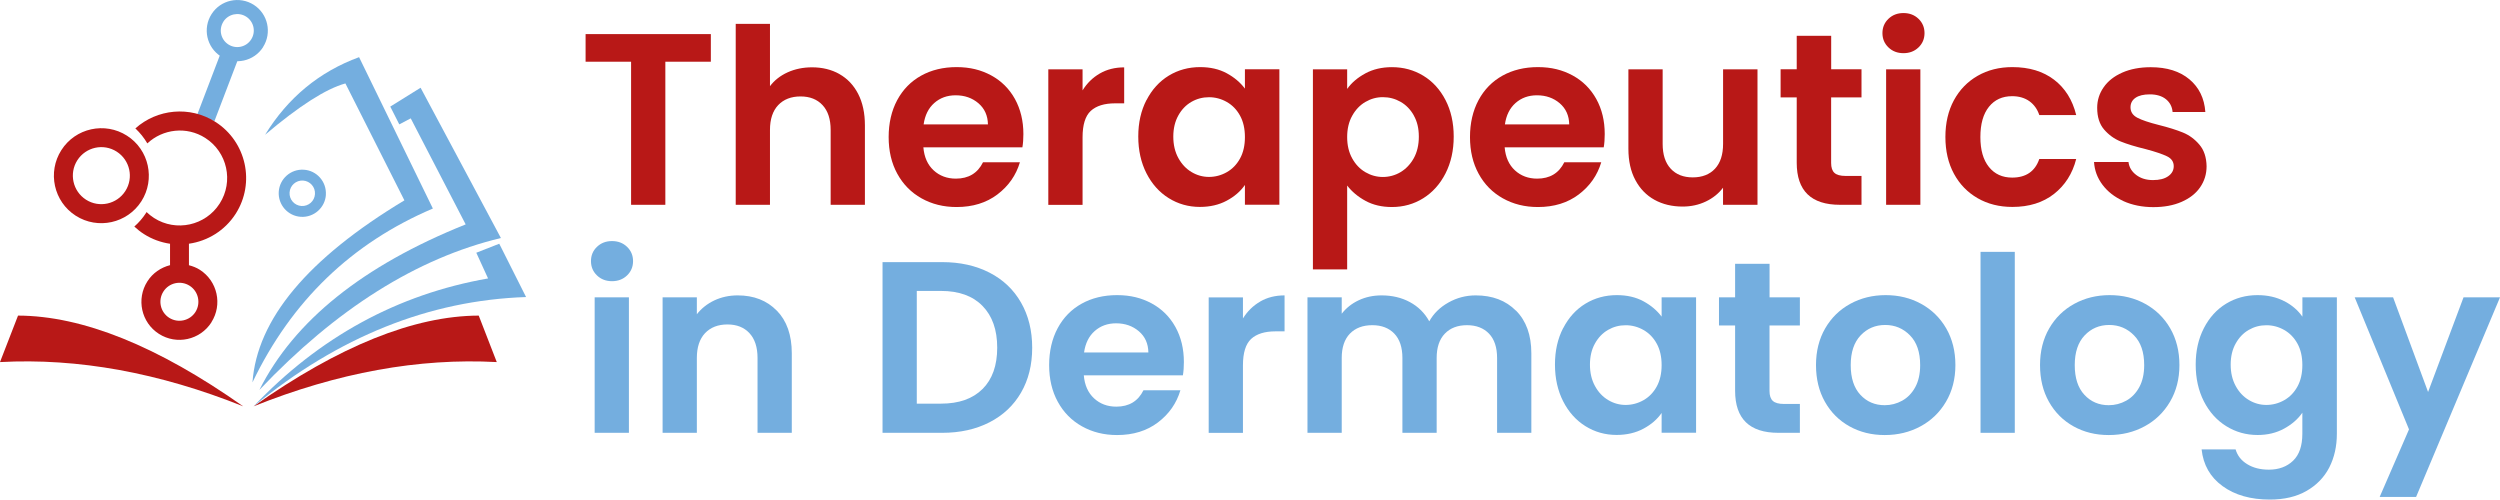
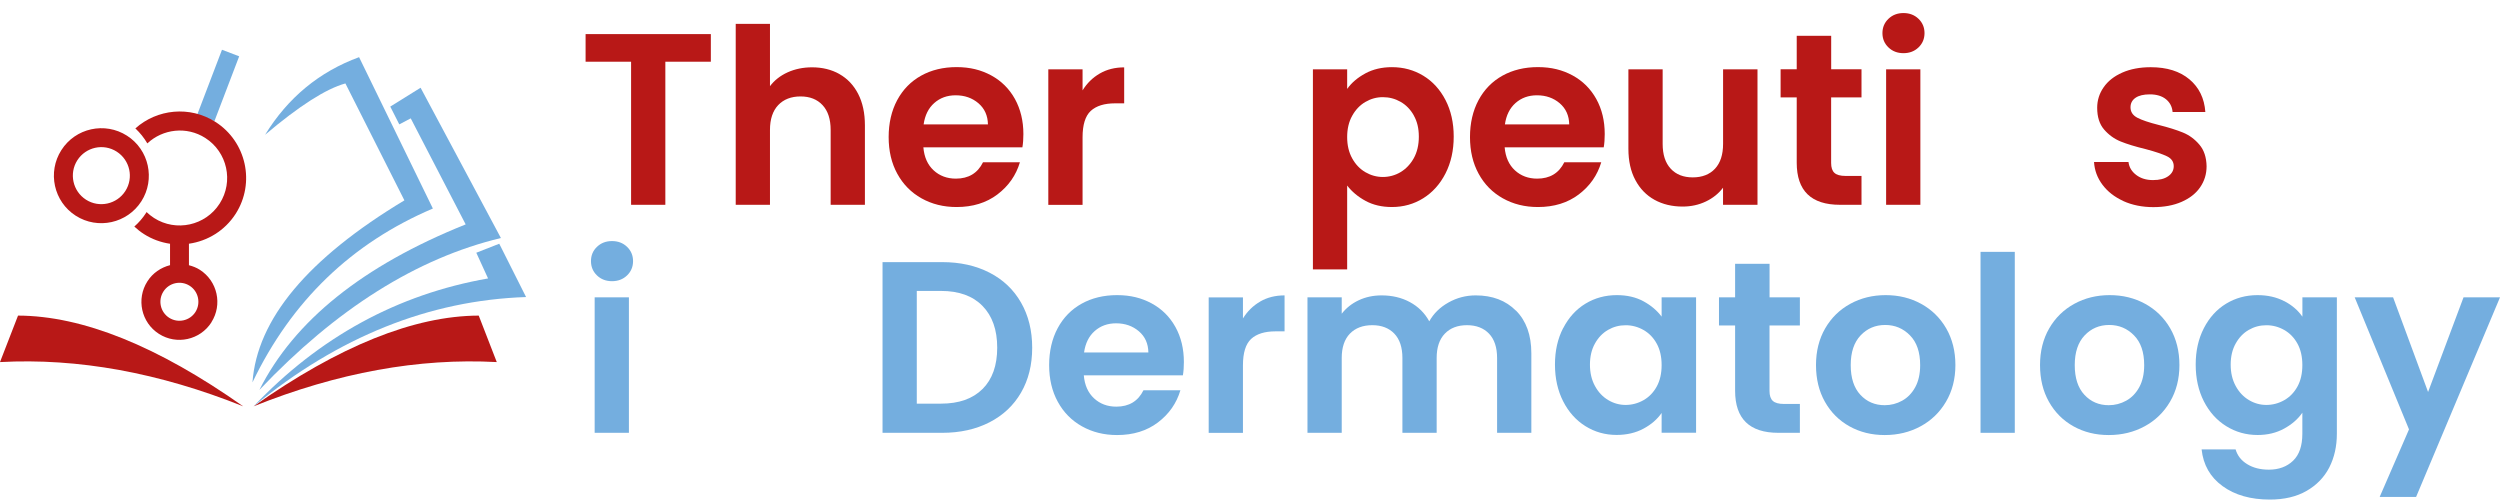
<svg xmlns="http://www.w3.org/2000/svg" id="Calque_2" data-name="Calque 2" viewBox="0 0 482.42 96.4">
  <defs>
    <style>
      .cls-1, .cls-2, .cls-3, .cls-4 {
        stroke-width: 0px;
      }

      .cls-1, .cls-3 {
        fill: #74aedf;
      }

      .cls-2, .cls-3 {
        fill-rule: evenodd;
      }

      .cls-2, .cls-4 {
        fill: #b81817;
      }
    </style>
  </defs>
  <g id="Calque_1-2" data-name="Calque 1">
    <g>
      <path class="cls-2" d="M95.86,69.87c-15.06-.81-30.71,2.04-46.93,8.54,16.5-11.63,30.98-17.47,43.45-17.51,2.32,5.98,3.48,8.97,3.48,8.97" />
      <path class="cls-3" d="M101.51,57.32c-18.68.63-36.2,7.66-52.57,21.09,12.71-13.39,27.8-21.62,45.24-24.68-1.51-3.3-2.27-4.96-2.27-4.96,2.96-1.16,4.43-1.74,4.43-1.74,3.45,6.86,5.17,10.28,5.17,10.28" />
      <path class="cls-3" d="M89.86,43.3c-19.84,7.96-33.11,18.61-39.81,31.95,14.85-15.66,30.39-25.43,46.61-29.32-10.34-19.33-15.5-29-15.5-29-3.9,2.42-5.85,3.64-5.85,3.64,1.16,2.28,1.74,3.43,1.74,3.43,1.48-.77,2.21-1.16,2.21-1.16,7.07,13.64,10.6,20.46,10.6,20.46" />
      <path class="cls-3" d="M78.04,38.66c-18.67,11.24-28.44,22.94-29.32,35.12,7.53-15.69,19.13-26.87,34.81-33.54-9.49-19.48-14.24-29.21-14.24-29.21-7.68,2.82-13.73,7.81-18.14,14.98,6.59-5.58,11.76-8.88,15.5-9.91,7.59,15.05,11.39,22.57,11.39,22.57" />
      <path class="cls-2" d="M0,69.87c15.06-.81,30.71,2.04,46.93,8.54-16.5-11.63-30.99-17.47-43.45-17.51-2.32,5.98-3.48,8.97-3.48,8.97" />
-       <path class="cls-1" d="M62.88,37.58c.16-2.51-1.75-4.68-4.26-4.83-2.51-.16-4.67,1.75-4.83,4.25-.16,2.51,1.75,4.68,4.26,4.84,2.51.16,4.68-1.75,4.84-4.26M55.88,37.14c.08-1.35,1.25-2.38,2.6-2.3,1.36.09,2.39,1.26,2.3,2.61-.08,1.36-1.25,2.38-2.61,2.3-1.35-.09-2.38-1.25-2.29-2.61Z" />
-       <path class="cls-1" d="M50.76,9.08c1.75-2.74.95-6.4-1.79-8.15-2.75-1.75-6.4-.95-8.15,1.8-1.75,2.75-.95,6.39,1.79,8.15,2.75,1.76,6.4.96,8.16-1.79M43.1,4.18c.95-1.48,2.92-1.91,4.4-.97,1.49.95,1.92,2.92.97,4.4-.95,1.49-2.92,1.92-4.4.97-1.48-.95-1.91-2.91-.96-4.4Z" />
      <rect class="cls-1" x="35.4" y="14.73" width="13.41" height="3.55" transform="translate(11.67 49.95) rotate(-69.11)" />
      <path class="cls-4" d="M24.5,26.18c-4.26-2.72-9.94-1.48-12.66,2.79-2.72,4.25-1.48,9.94,2.78,12.66,4.26,2.72,9.94,1.47,12.66-2.79,2.72-4.26,1.48-9.94-2.78-12.66ZM24.19,36.86c-1.63,2.55-5.04,3.31-7.6,1.67-2.55-1.64-3.3-5.04-1.67-7.6,1.64-2.56,5.04-3.31,7.6-1.67,2.56,1.64,3.31,5.04,1.67,7.6Z" />
      <path class="cls-4" d="M31.53,56.26c1.09-1.71,3.36-2.2,5.06-1.12,1.71,1.09,2.2,3.36,1.12,5.07-1.09,1.7-3.36,2.2-5.07,1.11-1.7-1.09-2.2-3.36-1.11-5.06ZM40.79,62.19c2.18-3.41,1.18-7.95-2.23-10.13-.66-.42-1.37-.69-2.1-.88v-4.15c3.58-.51,6.92-2.51,9.02-5.78,3.81-5.96,2.06-13.91-3.9-17.72-4.96-3.17-11.28-2.49-15.46,1.25.92.86,1.69,1.83,2.31,2.89,2.99-2.79,7.58-3.35,11.18-1.05,4.26,2.72,5.51,8.4,2.78,12.66-2.72,4.26-8.41,5.51-12.66,2.79-.53-.34-1.01-.73-1.45-1.15-.04.05-.06.11-.09.16-.65,1.01-1.41,1.88-2.27,2.64.56.52,1.17,1.01,1.84,1.44,1.58,1.01,3.3,1.62,5.05,1.88v4.13c-1.74.45-3.34,1.5-4.37,3.13-2.18,3.4-1.18,7.95,2.23,10.13,3.41,2.18,7.95,1.18,10.13-2.23Z" />
      <g>
        <path class="cls-4" d="M137.17,6.58v5.33h-8.78v27.61h-6.61V11.91h-8.78v-5.33h24.16Z" />
        <path class="cls-4" d="M161.99,14.3c1.54.87,2.74,2.14,3.61,3.82.86,1.68,1.3,3.7,1.3,6.06v15.34h-6.61v-14.44c0-2.08-.52-3.67-1.56-4.79-1.04-1.12-2.45-1.68-4.25-1.68s-3.26.56-4.32,1.68c-1.05,1.12-1.58,2.71-1.58,4.79v14.44h-6.61V4.6h6.61v12.03c.85-1.13,1.98-2.02,3.4-2.67,1.42-.64,2.99-.97,4.72-.97,1.98,0,3.74.43,5.29,1.3Z" />
        <path class="cls-4" d="M197.29,28.43h-19.11c.16,1.89.82,3.37,1.98,4.44,1.16,1.07,2.6,1.6,4.29,1.6,2.45,0,4.2-1.05,5.24-3.16h7.12c-.75,2.52-2.2,4.59-4.34,6.21-2.14,1.62-4.77,2.43-7.88,2.43-2.52,0-4.77-.56-6.77-1.68-2-1.12-3.55-2.7-4.67-4.74s-1.67-4.4-1.67-7.08.55-5.08,1.65-7.13c1.1-2.04,2.64-3.62,4.62-4.72,1.98-1.1,4.26-1.65,6.84-1.65s4.71.54,6.68,1.6c1.97,1.07,3.49,2.59,4.58,4.55,1.08,1.97,1.63,4.22,1.63,6.77,0,.94-.06,1.79-.19,2.55ZM190.64,24c-.03-1.7-.65-3.06-1.84-4.08-1.2-1.02-2.66-1.53-4.39-1.53-1.64,0-3.01.5-4.13,1.49-1.12.99-1.8,2.37-2.05,4.13h12.41Z" />
-         <path class="cls-4" d="M212.23,14.18c1.37-.79,2.93-1.18,4.7-1.18v6.94h-1.75c-2.08,0-3.64.49-4.7,1.46-1.05.98-1.58,2.67-1.58,5.1v13.03h-6.61V13.38h6.61v4.06c.85-1.38,1.96-2.47,3.33-3.26Z" />
-         <path class="cls-4" d="M221.24,19.32c1.05-2.04,2.49-3.62,4.29-4.72,1.81-1.1,3.83-1.65,6.06-1.65,1.95,0,3.66.39,5.12,1.18,1.46.79,2.63,1.78,3.52,2.97v-3.73h6.65v26.14h-6.65v-3.82c-.85,1.23-2.02,2.24-3.52,3.04-1.49.8-3.22,1.2-5.17,1.2-2.2,0-4.21-.57-6.02-1.7-1.81-1.13-3.24-2.73-4.29-4.79-1.05-2.06-1.58-4.43-1.58-7.1s.53-4.99,1.58-7.03ZM239.29,22.32c-.63-1.15-1.48-2.03-2.55-2.64-1.07-.61-2.22-.92-3.44-.92s-2.36.3-3.4.9c-1.04.6-1.88,1.47-2.52,2.62-.64,1.15-.97,2.51-.97,4.08s.32,2.95.97,4.13,1.49,2.08,2.55,2.71c1.05.63,2.18.94,3.37.94s2.38-.31,3.44-.92c1.07-.61,1.92-1.49,2.55-2.64.63-1.15.94-2.52.94-4.13s-.31-2.98-.94-4.13Z" />
+         <path class="cls-4" d="M212.23,14.18c1.37-.79,2.93-1.18,4.7-1.18v6.94h-1.75c-2.08,0-3.64.49-4.7,1.46-1.05.98-1.58,2.67-1.58,5.1v13.03h-6.61V13.38h6.61v4.06c.85-1.38,1.96-2.47,3.33-3.26" />
        <path class="cls-4" d="M263.47,14.16c1.49-.8,3.2-1.2,5.12-1.2,2.23,0,4.25.55,6.06,1.65,1.81,1.1,3.24,2.67,4.29,4.7,1.05,2.03,1.58,4.38,1.58,7.05s-.53,5.04-1.58,7.1c-1.05,2.06-2.49,3.66-4.29,4.79-1.81,1.13-3.83,1.7-6.06,1.7-1.92,0-3.61-.39-5.07-1.18-1.46-.79-2.65-1.78-3.56-2.97v16.19h-6.61V13.38h6.61v3.78c.85-1.2,2.02-2.19,3.52-3ZM272.82,22.27c-.65-1.15-1.5-2.02-2.55-2.62-1.05-.6-2.19-.9-3.42-.9s-2.32.31-3.37.92c-1.05.61-1.9,1.5-2.55,2.67-.65,1.16-.97,2.53-.97,4.11s.32,2.94.97,4.11c.64,1.16,1.49,2.05,2.55,2.67,1.05.61,2.18.92,3.37.92s2.37-.31,3.42-.94c1.05-.63,1.9-1.53,2.55-2.69.64-1.16.97-2.55.97-4.15s-.32-2.93-.97-4.08Z" />
        <path class="cls-4" d="M309.46,28.43h-19.11c.16,1.89.82,3.37,1.98,4.44,1.16,1.07,2.6,1.6,4.29,1.6,2.45,0,4.2-1.05,5.24-3.16h7.13c-.75,2.52-2.2,4.59-4.34,6.21-2.14,1.62-4.77,2.43-7.88,2.43-2.52,0-4.77-.56-6.77-1.68-2-1.12-3.56-2.7-4.67-4.74-1.12-2.04-1.67-4.4-1.67-7.08s.55-5.08,1.65-7.13c1.1-2.04,2.64-3.62,4.62-4.72,1.98-1.1,4.26-1.65,6.84-1.65s4.71.54,6.68,1.6c1.97,1.07,3.49,2.59,4.58,4.55,1.09,1.97,1.63,4.22,1.63,6.77,0,.94-.06,1.79-.19,2.55ZM302.81,24c-.03-1.7-.65-3.06-1.84-4.08-1.2-1.02-2.66-1.53-4.39-1.53-1.64,0-3.01.5-4.13,1.49-1.12.99-1.8,2.37-2.05,4.13h12.41Z" />
        <path class="cls-4" d="M339.14,13.38v26.14h-6.65v-3.3c-.85,1.13-1.96,2.02-3.33,2.67s-2.86.97-4.46.97c-2.04,0-3.85-.43-5.43-1.3-1.57-.87-2.81-2.14-3.7-3.82-.9-1.68-1.34-3.69-1.34-6.02v-15.34h6.61v14.39c0,2.08.52,3.67,1.56,4.79,1.04,1.12,2.45,1.67,4.25,1.67s3.26-.56,4.29-1.67c1.04-1.12,1.56-2.71,1.56-4.79v-14.39h6.65Z" />
        <path class="cls-4" d="M353.35,18.8v12.65c0,.88.21,1.52.64,1.91.42.39,1.14.59,2.15.59h3.07v5.57h-4.15c-5.57,0-8.35-2.71-8.35-8.12v-12.6h-3.11v-5.43h3.11v-6.46h6.65v6.46h5.85v5.43h-5.85Z" />
        <path class="cls-4" d="M364.41,9.15c-.77-.74-1.16-1.66-1.16-2.76s.39-2.02,1.16-2.76c.77-.74,1.74-1.11,2.9-1.11s2.13.37,2.9,1.11c.77.74,1.16,1.66,1.16,2.76s-.39,2.02-1.16,2.76c-.77.74-1.74,1.11-2.9,1.11s-2.13-.37-2.9-1.11ZM370.57,13.38v26.14h-6.61V13.38h6.61Z" />
-         <path class="cls-4" d="M377.04,19.35c1.1-2.03,2.63-3.6,4.58-4.72,1.95-1.12,4.18-1.68,6.7-1.68,3.24,0,5.92.81,8.05,2.43,2.12,1.62,3.55,3.89,4.27,6.82h-7.12c-.38-1.13-1.01-2.02-1.91-2.67-.9-.64-2.01-.97-3.33-.97-1.89,0-3.38.68-4.48,2.05-1.1,1.37-1.65,3.31-1.65,5.83s.55,4.41,1.65,5.78c1.1,1.37,2.6,2.05,4.48,2.05,2.67,0,4.42-1.2,5.24-3.59h7.12c-.72,2.83-2.16,5.08-4.29,6.75-2.14,1.67-4.81,2.5-8.02,2.5-2.52,0-4.75-.56-6.7-1.68-1.95-1.12-3.48-2.69-4.58-4.72-1.1-2.03-1.65-4.4-1.65-7.1s.55-5.07,1.65-7.1Z" />
        <path class="cls-4" d="M409.74,38.79c-1.7-.77-3.04-1.82-4.03-3.14s-1.53-2.78-1.63-4.39h6.65c.12,1.01.62,1.84,1.49,2.5.87.66,1.94.99,3.23.99s2.24-.25,2.95-.75c.71-.5,1.06-1.15,1.06-1.93,0-.85-.43-1.49-1.3-1.91-.87-.42-2.24-.89-4.13-1.39-1.95-.47-3.55-.96-4.79-1.46-1.24-.5-2.31-1.27-3.21-2.31s-1.34-2.44-1.34-4.2c0-1.45.42-2.77,1.25-3.96.83-1.2,2.03-2.14,3.59-2.83,1.56-.69,3.39-1.04,5.5-1.04,3.11,0,5.6.78,7.46,2.34,1.86,1.56,2.88,3.66,3.07,6.3h-6.32c-.09-1.04-.53-1.86-1.3-2.48-.77-.61-1.8-.92-3.09-.92-1.2,0-2.12.22-2.76.66s-.97,1.05-.97,1.84c0,.88.44,1.55,1.32,2.01.88.46,2.25.92,4.11,1.39,1.89.47,3.44.96,4.67,1.46,1.23.5,2.29,1.28,3.19,2.34.9,1.05,1.36,2.45,1.39,4.18,0,1.51-.42,2.86-1.25,4.06-.83,1.2-2.03,2.13-3.59,2.81-1.56.68-3.37,1.01-5.45,1.01s-4.06-.39-5.76-1.16Z" />
        <path class="cls-1" d="M115.2,53.15c-.77-.74-1.16-1.66-1.16-2.76s.38-2.02,1.16-2.76c.77-.74,1.74-1.11,2.9-1.11s2.13.37,2.9,1.11c.77.74,1.16,1.66,1.16,2.76s-.39,2.02-1.16,2.76c-.77.74-1.74,1.11-2.9,1.11s-2.13-.37-2.9-1.11ZM121.36,57.38v26.14h-6.61v-26.14h6.61Z" />
-         <path class="cls-1" d="M149.91,59.95c1.92,1.97,2.88,4.71,2.88,8.23v15.34h-6.61v-14.44c0-2.08-.52-3.67-1.56-4.79-1.04-1.12-2.45-1.68-4.25-1.68s-3.26.56-4.32,1.68c-1.05,1.12-1.58,2.71-1.58,4.79v14.44h-6.61v-26.14h6.61v3.26c.88-1.13,2.01-2.02,3.37-2.67,1.37-.64,2.87-.97,4.51-.97,3.11,0,5.63.98,7.55,2.95Z" />
        <path class="cls-1" d="M190.94,52.61c2.63,1.35,4.66,3.28,6.09,5.78s2.15,5.4,2.15,8.71-.72,6.19-2.15,8.66c-1.43,2.47-3.46,4.38-6.09,5.73s-5.67,2.03-9.13,2.03h-11.51v-32.94h11.51c3.46,0,6.5.68,9.13,2.03ZM189.6,75.07c1.89-1.89,2.83-4.55,2.83-7.98s-.94-6.11-2.83-8.05c-1.89-1.94-4.56-2.9-8.02-2.9h-4.67v21.75h4.67c3.46,0,6.13-.94,8.02-2.83Z" />
        <path class="cls-1" d="M228.25,72.43h-19.11c.16,1.89.82,3.37,1.98,4.44,1.16,1.07,2.59,1.6,4.29,1.6,2.45,0,4.2-1.05,5.24-3.16h7.13c-.75,2.52-2.2,4.59-4.34,6.21-2.14,1.62-4.77,2.43-7.88,2.43-2.52,0-4.77-.56-6.77-1.68-2-1.12-3.56-2.7-4.67-4.74-1.12-2.04-1.67-4.4-1.67-7.08s.55-5.08,1.65-7.13c1.1-2.04,2.64-3.62,4.62-4.72s4.26-1.65,6.84-1.65,4.71.54,6.68,1.6c1.97,1.07,3.49,2.59,4.58,4.55,1.09,1.97,1.63,4.22,1.63,6.77,0,.94-.06,1.79-.19,2.55ZM221.6,68c-.03-1.7-.64-3.06-1.84-4.08-1.2-1.02-2.66-1.53-4.39-1.53-1.64,0-3.01.5-4.13,1.49s-1.8,2.37-2.05,4.13h12.41Z" />
        <path class="cls-1" d="M243.18,58.18c1.37-.79,2.93-1.18,4.7-1.18v6.94h-1.75c-2.08,0-3.64.49-4.7,1.46-1.05.98-1.58,2.67-1.58,5.1v13.03h-6.61v-26.14h6.61v4.06c.85-1.38,1.96-2.47,3.33-3.26Z" />
        <path class="cls-1" d="M292.55,59.95c1.96,1.97,2.95,4.71,2.95,8.23v15.34h-6.61v-14.44c0-2.04-.52-3.61-1.56-4.7-1.04-1.08-2.46-1.63-4.25-1.63s-3.22.54-4.27,1.63c-1.05,1.09-1.58,2.65-1.58,4.7v14.44h-6.61v-14.44c0-2.04-.52-3.61-1.56-4.7-1.04-1.08-2.45-1.63-4.25-1.63s-3.26.54-4.32,1.63c-1.05,1.09-1.58,2.65-1.58,4.7v14.44h-6.61v-26.14h6.61v3.16c.85-1.1,1.94-1.97,3.28-2.6,1.34-.63,2.81-.94,4.41-.94,2.04,0,3.87.43,5.47,1.3,1.61.87,2.85,2.1,3.73,3.7.85-1.51,2.08-2.72,3.71-3.63,1.62-.91,3.37-1.37,5.26-1.37,3.21,0,5.8.98,7.76,2.95Z" />
        <path class="cls-1" d="M301.65,63.32c1.05-2.04,2.48-3.62,4.29-4.72,1.81-1.1,3.83-1.65,6.06-1.65,1.95,0,3.66.39,5.12,1.18,1.46.79,2.63,1.78,3.52,2.97v-3.73h6.65v26.14h-6.65v-3.82c-.85,1.23-2.02,2.24-3.52,3.04-1.5.8-3.22,1.2-5.17,1.2-2.2,0-4.21-.57-6.02-1.7-1.81-1.13-3.24-2.73-4.29-4.79-1.05-2.06-1.58-4.43-1.58-7.1s.53-4.99,1.58-7.03ZM319.7,66.32c-.63-1.15-1.48-2.03-2.55-2.64-1.07-.61-2.22-.92-3.45-.92s-2.36.3-3.4.9c-1.04.6-1.88,1.47-2.52,2.62-.65,1.15-.97,2.51-.97,4.08s.32,2.95.97,4.13c.64,1.18,1.49,2.08,2.55,2.71,1.05.63,2.18.94,3.37.94s2.38-.31,3.45-.92c1.07-.61,1.92-1.49,2.55-2.64.63-1.15.94-2.52.94-4.13s-.31-2.98-.94-4.13Z" />
        <path class="cls-1" d="M341.46,62.8v12.65c0,.88.21,1.52.64,1.91.42.39,1.14.59,2.15.59h3.07v5.57h-4.15c-5.57,0-8.35-2.71-8.35-8.12v-12.6h-3.11v-5.43h3.11v-6.46h6.65v6.46h5.85v5.43h-5.85Z" />
        <path class="cls-1" d="M356.89,82.27c-2.01-1.12-3.59-2.7-4.74-4.74-1.15-2.04-1.72-4.4-1.72-7.08s.59-5.03,1.77-7.08c1.18-2.04,2.79-3.62,4.84-4.74,2.04-1.12,4.33-1.68,6.84-1.68s4.8.56,6.84,1.68c2.04,1.12,3.66,2.7,4.84,4.74,1.18,2.05,1.77,4.41,1.77,7.08s-.61,5.03-1.82,7.08-2.85,3.63-4.91,4.74c-2.06,1.12-4.37,1.68-6.91,1.68s-4.78-.56-6.8-1.68ZM367.06,77.32c1.05-.58,1.9-1.46,2.53-2.62.63-1.16.94-2.58.94-4.25,0-2.49-.65-4.4-1.96-5.73-1.31-1.34-2.9-2.01-4.79-2.01s-3.47.67-4.74,2.01-1.91,3.25-1.91,5.73.62,4.4,1.86,5.73c1.24,1.34,2.81,2.01,4.7,2.01,1.2,0,2.32-.29,3.37-.87Z" />
        <path class="cls-1" d="M388.79,48.6v34.92h-6.61v-34.92h6.61Z" />
        <path class="cls-1" d="M400.12,82.27c-2.01-1.12-3.59-2.7-4.74-4.74-1.15-2.04-1.72-4.4-1.72-7.08s.59-5.03,1.77-7.08c1.18-2.04,2.79-3.62,4.84-4.74,2.04-1.12,4.33-1.68,6.84-1.68s4.8.56,6.84,1.68c2.04,1.12,3.66,2.7,4.84,4.74,1.18,2.05,1.77,4.41,1.77,7.08s-.61,5.03-1.82,7.08-2.85,3.63-4.91,4.74c-2.06,1.12-4.37,1.68-6.91,1.68s-4.78-.56-6.8-1.68ZM410.29,77.32c1.05-.58,1.9-1.46,2.53-2.62.63-1.16.94-2.58.94-4.25,0-2.49-.65-4.4-1.96-5.73-1.31-1.34-2.9-2.01-4.79-2.01s-3.47.67-4.74,2.01-1.91,3.25-1.91,5.73.62,4.4,1.86,5.73c1.24,1.34,2.81,2.01,4.7,2.01,1.2,0,2.32-.29,3.37-.87Z" />
        <path class="cls-1" d="M440.8,58.11c1.48.77,2.64,1.77,3.49,3v-3.73h6.65v26.33c0,2.42-.49,4.58-1.46,6.49-.98,1.9-2.44,3.41-4.39,4.53-1.95,1.12-4.31,1.67-7.08,1.67-3.71,0-6.76-.87-9.13-2.6-2.38-1.73-3.72-4.09-4.04-7.08h6.56c.35,1.2,1.09,2.15,2.24,2.85,1.15.71,2.54,1.06,4.18,1.06,1.92,0,3.48-.58,4.67-1.72,1.2-1.15,1.79-2.89,1.79-5.21v-4.06c-.85,1.23-2.02,2.25-3.52,3.07-1.5.82-3.2,1.23-5.12,1.23-2.2,0-4.22-.57-6.04-1.7-1.83-1.13-3.26-2.73-4.32-4.79-1.05-2.06-1.58-4.43-1.58-7.1s.53-4.99,1.58-7.03c1.05-2.04,2.48-3.62,4.29-4.72,1.81-1.1,3.83-1.65,6.06-1.65,1.95,0,3.66.39,5.14,1.16ZM443.34,66.32c-.63-1.15-1.48-2.03-2.55-2.64-1.07-.61-2.22-.92-3.45-.92s-2.36.3-3.4.9c-1.04.6-1.88,1.47-2.52,2.62-.65,1.15-.97,2.51-.97,4.08s.32,2.95.97,4.13c.64,1.18,1.49,2.08,2.55,2.71,1.05.63,2.18.94,3.37.94s2.38-.31,3.45-.92c1.07-.61,1.92-1.49,2.55-2.64.63-1.15.94-2.52.94-4.13s-.31-2.98-.94-4.13Z" />
        <path class="cls-1" d="M482.42,57.38l-16.19,38.51h-7.03l5.66-13.03-10.48-25.48h7.41l6.75,18.26,6.84-18.26h7.03Z" />
      </g>
    </g>
  </g>
</svg>